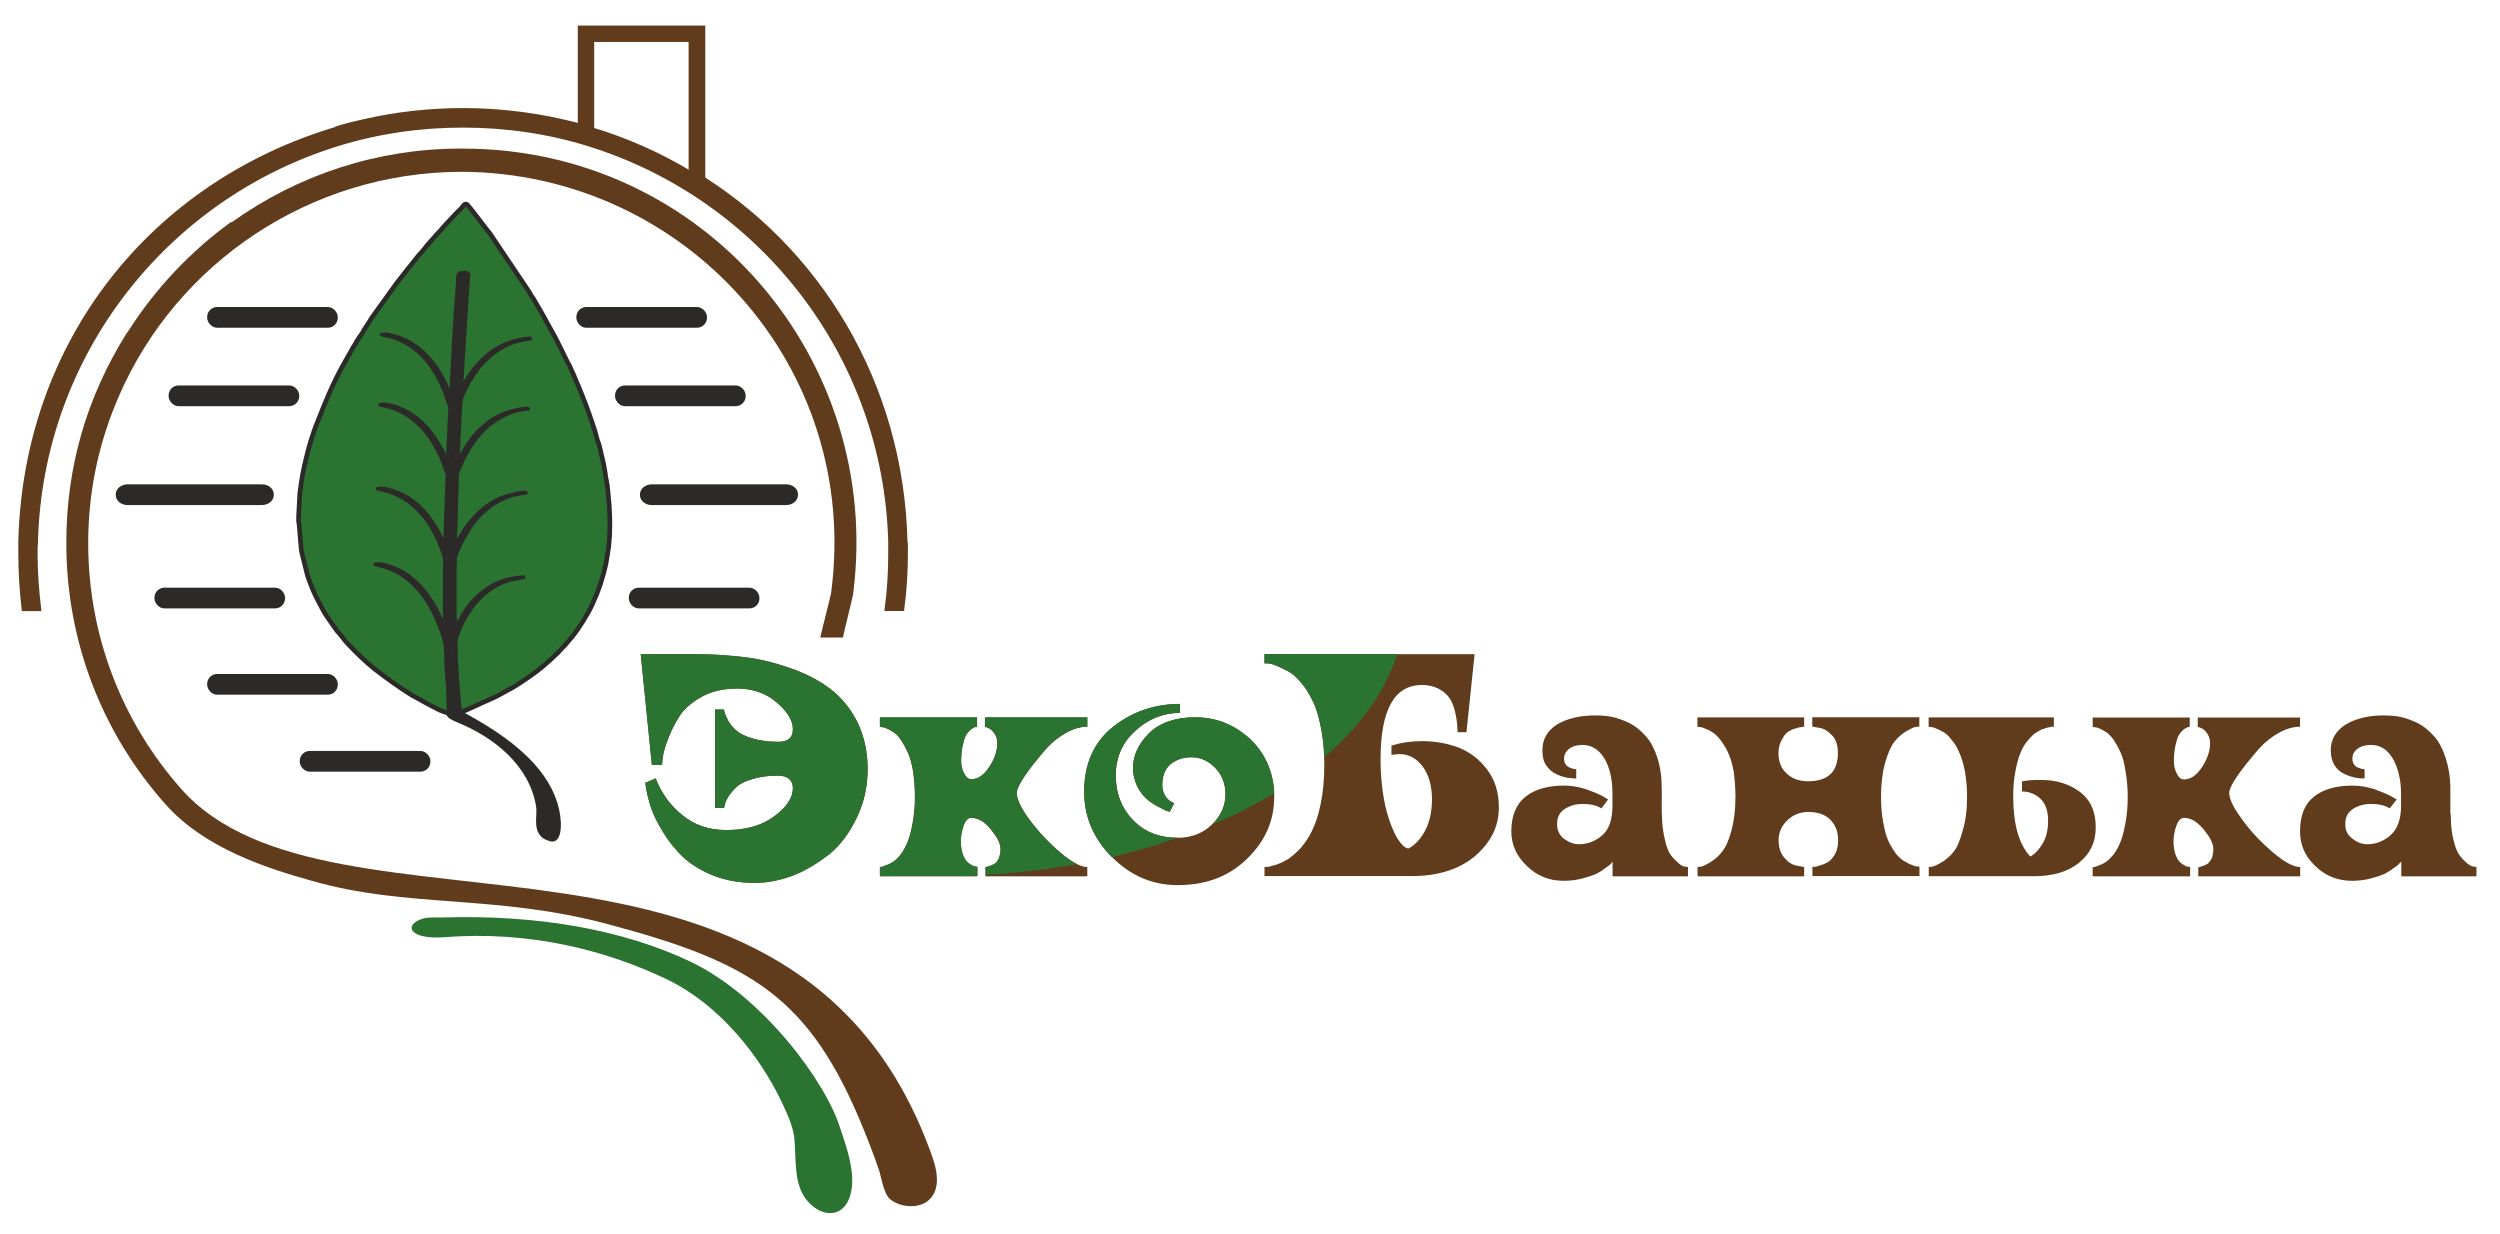
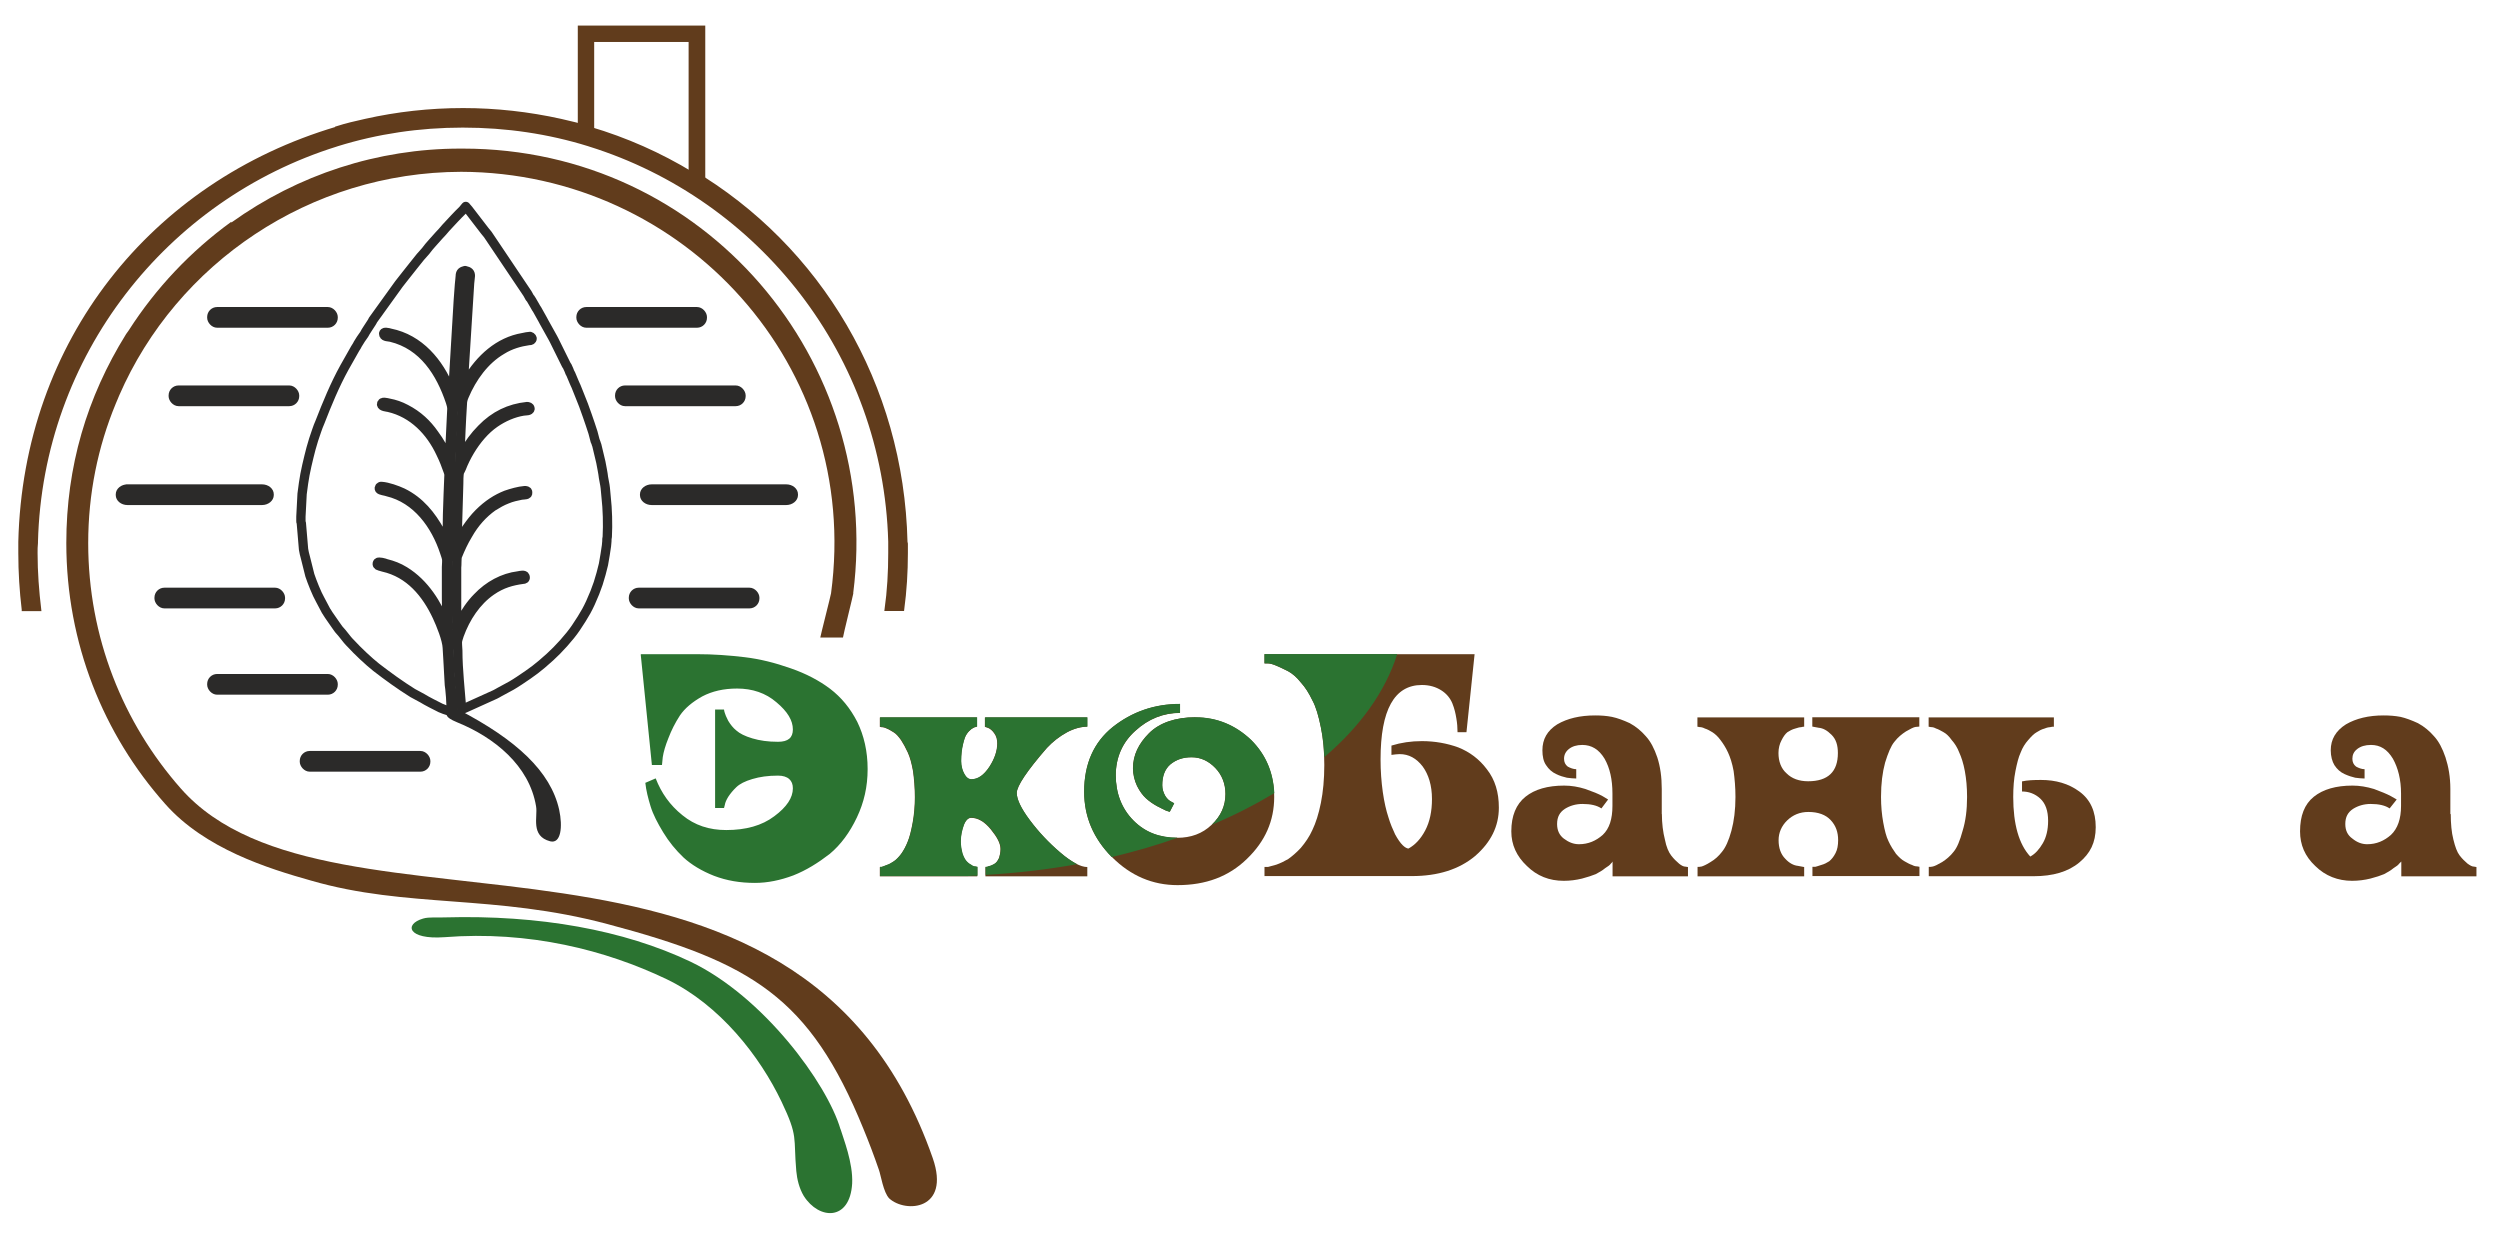
<svg xmlns="http://www.w3.org/2000/svg" id="_лой_1" data-name="Слой 1" width="67.24mm" height="33.2mm" viewBox="0 0 190.59 94.12">
  <defs>
    <style>
      .cls-1 {
        stroke: #613c1c;
      }

      .cls-1, .cls-2, .cls-3 {
        stroke-miterlimit: 10;
        stroke-width: .22px;
      }

      .cls-1, .cls-3, .cls-4, .cls-5, .cls-6 {
        fill-rule: evenodd;
      }

      .cls-1, .cls-6, .cls-7 {
        fill: #613c1c;
      }

      .cls-2, .cls-3, .cls-4 {
        fill: #2b2a29;
      }

      .cls-2, .cls-3, .cls-8 {
        stroke: #2b2a29;
      }

      .cls-5 {
        fill: #2b7331;
      }

      .cls-8 {
        fill: none;
        stroke-linejoin: round;
        stroke-width: .71px;
      }
    </style>
  </defs>
  <g id="_лой_1-2" data-name="Слой_1">
    <g id="_1376021168" data-name=" 1376021168">
      <g>
        <path class="cls-8" d="M35.23,54.11c-.06-.06-.06-.2-.06-.28s-.03-.17-.03-.28l-.14-1.67c-.06-.74-.11-1.53-.11-2.27-.03-.68-.09-.6,.11-1.19,.48-1.33,1.3-2.58,2.44-3.37,.82-.57,1.59-.77,2.41-.88,.09,0,.23-.03,.17-.2-.03-.17-.34-.09-.51-.06-1.16,.14-2.27,.74-3.12,1.64-.51,.51-.94,1.16-1.28,1.81-.03,.11-.09,.23-.14,.34-.03,.06-.09,.23-.11,.26-.03,0-.03,.03-.03,.03h0v-.6c0-.2-.03-.37-.03-.6v-3.51c.03-.2,0-.71,.06-.88,.23-.57,.48-1.11,.79-1.62,.51-.91,1.16-1.62,1.9-2.15,.37-.23,.71-.43,1.08-.57,.4-.17,.74-.23,1.11-.31,.26-.03,.51,0,.48-.2,0-.14-.14-.14-.23-.14-.43,.03-1.02,.2-1.42,.34-.71,.28-1.39,.71-2.07,1.39-.34,.34-.65,.74-.94,1.16-.14,.23-.28,.45-.4,.68-.09,.17-.23,.48-.34,.65l.14-4.73c0-.17,0-.74,.06-.91,.06-.09,.09-.2,.14-.28,.17-.45,.4-.91,.65-1.33,.51-.85,1.16-1.62,1.9-2.13,.65-.45,1.42-.79,2.18-.91,.23-.03,.48,0,.51-.17,0-.14-.14-.17-.23-.17-1.33,.14-2.47,.68-3.46,1.7-.54,.54-.99,1.16-1.36,1.84-.09,.17-.23,.51-.31,.62v-.26c.06-1.36,.11-2.75,.2-4.11q0-.28,.14-.6c.6-1.42,1.56-2.75,2.86-3.51,.68-.43,1.42-.62,2.04-.71,.09,0,.2,0,.26-.09s-.03-.2-.14-.23c-.09,0-.43,.06-.54,.09-1.84,.31-3.26,1.62-4.22,3.23-.11,.2-.2,.43-.31,.6t-.03-.03l.03-.54c.03-.2,.03-.37,.03-.57l.43-6.83c.03-.2,.03-.37,.06-.57,0-.23-.11-.34-.4-.4-.2,.06-.37,.09-.37,.43-.03,.23-.03,.43-.06,.62-.03,.4-.06,.82-.09,1.22l-.4,6.69c0,.11,0,.48-.03,.57-.06-.14-.14-.37-.23-.51-.82-2.01-2.3-3.8-4.54-4.25-.11-.03-.57-.17-.48,.11,.03,.17,.4,.17,.54,.2,2.49,.6,3.8,2.72,4.54,4.93,.06,.17,.11,.37,.11,.54l-.17,3.49c0,.14,0,.45-.03,.57-.06-.09-.09-.17-.11-.28-.26-.65-.62-1.3-1.05-1.87-.54-.77-1.22-1.42-2.15-1.9-.43-.23-.85-.37-1.28-.45-.17-.03-.57-.17-.57,.09,0,.17,.4,.2,.54,.23,1.87,.43,3.2,1.84,3.97,3.49,.28,.57,.37,.85,.57,1.39,.03,.09,.06,.17,.06,.28-.03,.96-.09,2.01-.11,3,0,.17-.03,2.3-.06,2.38-.06-.06-.09-.2-.14-.28-.03-.09-.06-.17-.11-.26-.09-.2-.17-.37-.26-.54-.68-1.22-1.53-2.3-2.86-2.95-.43-.2-1.13-.45-1.59-.48-.11-.03-.23,.09-.17,.2s.45,.14,.6,.2c2.27,.54,3.69,2.55,4.37,4.62,.2,.6,.17,.45,.14,1.13v2.38c0,.79,.03,1.59,.03,2.35-.06-.06-.09-.23-.11-.31-.62-1.59-1.59-3.17-3.12-4.11-.45-.28-.91-.45-1.39-.57-.14-.06-.57-.17-.65-.09-.09,.11-.03,.23,.11,.26,.09,.03,.2,.06,.31,.09,2.01,.45,3.29,2.01,4.11,3.77,.28,.6,.74,1.73,.77,2.38,.06,.85,.09,1.67,.14,2.49,0,.23,.03,.43,.06,.65l.11,1.22c0,.11,0,.2,.03,.31v.2s-.48-.11-.85-.28c-.28-.14-1.08-.54-1.39-.74l-.74-.4c-.96-.6-1.9-1.28-2.78-1.96-.57-.45-1.42-1.25-1.93-1.81-.09-.09-.17-.17-.26-.28-.14-.17-.28-.34-.43-.54-.09-.09-.14-.17-.23-.26-.06-.09-.14-.2-.2-.28-.17-.26-.43-.6-.57-.82-.03-.06-.06-.09-.09-.14s-.06-.11-.11-.17c-.17-.31-.28-.54-.45-.85-.26-.45-.62-1.36-.79-1.87l-.34-1.36c-.06-.2-.11-.43-.14-.62l-.17-2.01c-.03-.06-.03-.09-.03-.14v-.34l.09-1.73,.11-.82c.11-.82,.37-1.87,.57-2.64l.2-.68c.14-.4,.31-.96,.48-1.33,.54-1.39,1.13-2.83,1.87-4.17l.82-1.45c.06-.09,.17-.26,.2-.34l.23-.37c.09-.11,.17-.26,.26-.37,.09-.2,.43-.68,.57-.91,.06-.09,.06-.11,.09-.17l1.98-2.75c.17-.2,.34-.45,.51-.65,.37-.45,.77-.99,1.13-1.42l.4-.45c.31-.43,.68-.79,1.02-1.19,.2-.2,.34-.37,.51-.57,.37-.4,.94-1.02,1.3-1.36l.23-.28,.09,.11c.06,.06,.2,.23,.23,.28l1.13,1.47c.09,.11,.17,.2,.23,.28l3.03,4.51c.06,.11,.11,.2,.17,.31,.06,.06,.09,.09,.11,.14l.28,.48c.06,.11,.11,.2,.17,.28l.43,.77,.09,.17,.68,1.22,.09,.17,.91,1.84c.03,.06,.06,.11,.09,.14l.14,.31c.03,.11,.09,.23,.14,.31l.26,.62c.06,.11,.09,.23,.14,.31l.26,.65c.2,.48,.43,1.08,.6,1.59,.17,.48,.28,.82,.43,1.28l.17,.65c.03,.06,.06,.09,.06,.14,.03,.09,.03,.11,.06,.17l.31,1.3c.06,.34,.17,.85,.2,1.16,.03,.23,.11,.51,.14,.82l.06,.65c.11,.96,.14,2.1,.09,3.06-.03,.11-.03,.23-.03,.34s-.03,.23-.03,.34c-.03,.23-.17,1.13-.23,1.42-.09,.4-.26,1.02-.4,1.45-.09,.23-.17,.48-.26,.71-.48,1.19-.77,1.67-1.45,2.69-.48,.71-1.33,1.64-1.96,2.21-.94,.85-1.33,1.13-2.35,1.81-.11,.06-.2,.14-.31,.2s-.17,.11-.28,.17l-.94,.51c-.09,.06-.2,.11-.31,.17l-2.32,1.05c-.09,.03-.11,.03-.17,.06Z" />
-         <path id="_" data-name="1" class="cls-5" d="M35.23,54.11c-.06-.06-.06-.2-.06-.28s-.03-.17-.03-.28l-.14-1.67c-.06-.74-.11-1.53-.11-2.27-.03-.68-.09-.6,.11-1.19,.48-1.33,1.3-2.58,2.44-3.37,.82-.57,1.59-.77,2.41-.88,.09,0,.23-.03,.17-.2-.03-.17-.34-.09-.51-.06-1.16,.14-2.27,.74-3.12,1.64-.51,.51-.94,1.16-1.28,1.81-.03,.11-.09,.23-.14,.34-.03,.06-.09,.23-.11,.26-.03,0-.03,.03-.03,.03h0v-.6c0-.2-.03-.37-.03-.6v-3.51c.03-.2,0-.71,.06-.88,.23-.57,.48-1.11,.79-1.62,.51-.91,1.16-1.62,1.9-2.15,.37-.23,.71-.43,1.08-.57,.4-.17,.74-.23,1.11-.31,.26-.03,.51,0,.48-.2,0-.14-.14-.14-.23-.14-.43,.03-1.02,.2-1.42,.34-.71,.28-1.39,.71-2.07,1.39-.34,.34-.65,.74-.94,1.16-.14,.23-.28,.45-.4,.68-.09,.17-.23,.48-.34,.65l.14-4.73c0-.17,0-.74,.06-.91,.06-.09,.09-.2,.14-.28,.17-.45,.4-.91,.65-1.33,.51-.85,1.16-1.62,1.9-2.13,.65-.45,1.42-.79,2.18-.91,.23-.03,.48,0,.51-.17,0-.14-.14-.17-.23-.17-1.33,.14-2.47,.68-3.46,1.7-.54,.54-.99,1.16-1.36,1.84-.09,.17-.23,.51-.31,.62v-.26c.06-1.36,.11-2.75,.2-4.11q0-.28,.14-.6c.6-1.42,1.56-2.75,2.86-3.51,.68-.43,1.42-.62,2.04-.71,.09,0,.2,0,.26-.09s-.03-.2-.14-.23c-.09,0-.43,.06-.54,.09-1.84,.31-3.26,1.62-4.22,3.23-.11,.2-.2,.43-.31,.6t-.03-.03l.03-.54c.03-.2,.03-.37,.03-.57l.43-6.83c.03-.2,.03-.37,.06-.57,0-.23-.11-.34-.4-.4-.2,.06-.37,.09-.37,.43-.03,.23-.03,.43-.06,.62-.03,.4-.06,.82-.09,1.22l-.4,6.69c0,.11,0,.48-.03,.57-.06-.14-.14-.37-.23-.51-.82-2.01-2.3-3.8-4.54-4.25-.11-.03-.57-.17-.48,.11,.03,.17,.4,.17,.54,.2,2.49,.6,3.8,2.72,4.54,4.93,.06,.17,.11,.37,.11,.54l-.17,3.49c0,.14,0,.45-.03,.57-.06-.09-.09-.17-.11-.28-.26-.65-.62-1.3-1.05-1.87-.54-.77-1.22-1.42-2.15-1.9-.43-.23-.85-.37-1.28-.45-.17-.03-.57-.17-.57,.09,0,.17,.4,.2,.54,.23,1.87,.43,3.2,1.84,3.97,3.49,.28,.57,.37,.85,.57,1.39,.03,.09,.06,.17,.06,.28-.03,.96-.09,2.01-.11,3,0,.17-.03,2.3-.06,2.38-.06-.06-.09-.2-.14-.28-.03-.09-.06-.17-.11-.26-.09-.2-.17-.37-.26-.54-.68-1.22-1.53-2.3-2.86-2.95-.43-.2-1.13-.45-1.59-.48-.11-.03-.23,.09-.17,.2s.45,.14,.6,.2c2.27,.54,3.69,2.55,4.37,4.62,.2,.6,.17,.45,.14,1.13v2.38c0,.79,.03,1.59,.03,2.35-.06-.06-.09-.23-.11-.31-.62-1.59-1.59-3.17-3.12-4.11-.45-.28-.91-.45-1.39-.57-.14-.06-.57-.17-.65-.09-.09,.11-.03,.23,.11,.26,.09,.03,.2,.06,.31,.09,2.01,.45,3.29,2.01,4.11,3.77,.28,.6,.74,1.73,.77,2.38,.06,.85,.09,1.67,.14,2.49,0,.23,.03,.43,.06,.65l.11,1.22c0,.11,0,.2,.03,.31v.2s-.48-.11-.85-.28c-.28-.14-1.08-.54-1.39-.74l-.74-.4c-.96-.6-1.9-1.28-2.78-1.96-.57-.45-1.42-1.25-1.93-1.81-.09-.09-.17-.17-.26-.28-.14-.17-.28-.34-.43-.54-.09-.09-.14-.17-.23-.26-.06-.09-.14-.2-.2-.28-.17-.26-.43-.6-.57-.82-.03-.06-.06-.09-.09-.14s-.06-.11-.11-.17c-.17-.31-.28-.54-.45-.85-.26-.45-.62-1.36-.79-1.87l-.34-1.36c-.06-.2-.11-.43-.14-.62l-.17-2.01c-.03-.06-.03-.09-.03-.14v-.34l.09-1.73,.11-.82c.11-.82,.37-1.87,.57-2.64l.2-.68c.14-.4,.31-.96,.48-1.33,.54-1.39,1.13-2.83,1.87-4.17l.82-1.45c.06-.09,.17-.26,.2-.34l.23-.37c.09-.11,.17-.26,.26-.37,.09-.2,.43-.68,.57-.91,.06-.09,.06-.11,.09-.17l1.98-2.75c.17-.2,.34-.45,.51-.65,.37-.45,.77-.99,1.13-1.42l.4-.45c.31-.43,.68-.79,1.02-1.19,.2-.2,.34-.37,.51-.57,.37-.4,.94-1.02,1.3-1.36l.23-.28,.09,.11c.06,.06,.2,.23,.23,.28l1.13,1.47c.09,.11,.17,.2,.23,.28l3.03,4.51c.06,.11,.11,.2,.17,.31,.06,.06,.09,.09,.11,.14l.28,.48c.06,.11,.11,.2,.17,.28l.43,.77,.09,.17,.68,1.22,.09,.17,.91,1.84c.03,.06,.06,.11,.09,.14l.14,.31c.03,.11,.09,.23,.14,.31l.26,.62c.06,.11,.09,.23,.14,.31l.26,.65c.2,.48,.43,1.08,.6,1.59,.17,.48,.28,.82,.43,1.28l.17,.65c.03,.06,.06,.09,.06,.14,.03,.09,.03,.11,.06,.17l.31,1.3c.06,.34,.17,.85,.2,1.16,.03,.23,.11,.51,.14,.82l.06,.65c.11,.96,.14,2.1,.09,3.06-.03,.11-.03,.23-.03,.34s-.03,.23-.03,.34c-.03,.23-.17,1.13-.23,1.42-.09,.4-.26,1.02-.4,1.45-.09,.23-.17,.48-.26,.71-.48,1.19-.77,1.67-1.45,2.69-.48,.71-1.33,1.64-1.96,2.21-.94,.85-1.33,1.13-2.35,1.81-.11,.06-.2,.14-.31,.2s-.17,.11-.28,.17l-.94,.51c-.09,.06-.2,.11-.31,.17l-2.32,1.05c-.09,.03-.11,.03-.17,.06Z" />
      </g>
      <path class="cls-4" d="M34.94,54.11c4.42,2.3,7.03,4.71,7.68,7.63,.28,1.3,.14,2.61-.68,2.41-1.53-.4-.94-1.87-1.08-2.66-.51-3.12-3.2-5.27-6.01-6.41-1.05-.43-.77-.62-.79-.79-.06-.6,0-1.16-.06-1.73,0-.23-.03-.43-.06-.65-.06-.82-.09-1.64-.11-2.49-.03-.65-.51-1.79-.77-2.38-.82-1.76-2.13-3.32-4.11-3.77l-.34-.09c-.14-.03-.2-.14-.09-.26,.09-.09,.51,.03,.65,.09,.45,.11,.94,.28,1.39,.57,1.53,.94,2.49,2.52,3.09,4.11,.03,.09,.09,.26,.11,.31,.03-.77-.03-1.56,0-2.35v-2.38c0-.68,.06-.54-.14-1.13-.68-2.07-2.1-4.08-4.37-4.62-.14-.06-.57-.09-.62-.2-.03-.11,.09-.23,.2-.2,.45,.03,1.16,.28,1.59,.48,1.33,.65,2.18,1.73,2.86,2.95,.09,.17,.17,.34,.26,.54,.03,.09,.09,.17,.11,.26s.09,.23,.11,.28c.03-.09,.09-2.21,.09-2.38,.03-.99,.09-2.04,.11-3,0-.11-.03-.2-.09-.28-.17-.54-.26-.82-.54-1.39-.79-1.64-2.1-3.06-3.97-3.49-.14-.03-.54-.06-.54-.23,0-.26,.4-.11,.54-.09,.43,.09,.88,.23,1.3,.45,.94,.48,1.59,1.13,2.15,1.9,.43,.57,.77,1.22,1.05,1.87,.03,.11,.06,.2,.11,.28,.03-.11,.03-.43,.03-.57,.06-1.16,.09-2.32,.17-3.49,0-.17-.09-.37-.14-.54-.71-2.21-2.04-4.34-4.51-4.93-.14-.03-.51-.03-.57-.2-.06-.28,.37-.14,.51-.11,2.24,.45,3.71,2.24,4.54,4.25,.06,.14,.17,.37,.2,.51,.03-.09,.03-.45,.06-.57,.14-2.64,.26-5.3,.48-7.91,0-.2,.03-.4,.03-.62,.03-.34,.17-.37,.4-.43,.26,.06,.4,.17,.37,.4,0,.2-.03,.37-.03,.57l-.43,6.83c0,.2-.03,.37-.03,.57l-.03,.54v.06c.11-.2,.23-.43,.34-.62,.96-1.62,2.38-2.92,4.22-3.23,.11-.03,.43-.09,.54-.09,.11,.03,.17,.14,.11,.23-.03,.09-.17,.09-.23,.09-.62,.09-1.36,.28-2.04,.71-1.33,.77-2.3,2.1-2.89,3.51q-.11,.31-.14,.6c-.06,1.36-.14,2.75-.2,4.11,0,.09,.03,.23,0,.26,.11-.11,.23-.45,.34-.62,.37-.68,.79-1.3,1.33-1.84,1.02-1.02,2.15-1.56,3.49-1.7,.09,0,.23,.03,.2,.17,0,.17-.26,.14-.51,.17-.74,.11-1.53,.45-2.15,.91-.74,.51-1.42,1.28-1.93,2.13-.26,.43-.45,.88-.65,1.33-.03,.09-.09,.2-.11,.28-.06,.17-.06,.74-.06,.91l-.14,4.73c.11-.17,.23-.48,.34-.65,.11-.23,.26-.45,.4-.68,.28-.43,.6-.82,.94-1.16,.65-.68,1.33-1.11,2.07-1.39,.37-.14,.99-.31,1.39-.34,.11,0,.23,0,.26,.14,0,.2-.23,.17-.48,.2-.4,.09-.74,.14-1.13,.31-.34,.14-.71,.34-1.05,.57-.77,.54-1.39,1.25-1.93,2.15-.31,.51-.57,1.05-.77,1.62-.09,.17-.06,.68-.06,.88-.03,.79-.03,1.56,0,2.35v1.76c0,.17,.03,.43,0,.6h.03v-.03c.06-.06,.11-.2,.14-.26,.03-.11,.09-.23,.14-.34,.34-.65,.74-1.3,1.25-1.81,.88-.91,1.98-1.5,3.12-1.64,.2-.03,.48-.11,.54,.06,.03,.17-.11,.2-.2,.2-.79,.11-1.56,.31-2.41,.88-1.13,.79-1.93,2.04-2.41,3.37-.23,.6-.14,.54-.14,1.19,.03,.74,.06,1.53,.11,2.27l.17,1.67c0,.11,0,.2,.03,.28,0,.09,0,.23,.03,.28Z" />
      <g id="_1376026576" data-name=" 1376026576">
        <rect class="cls-2" x="15.89" y="23.52" width="9.74" height="1.36" rx=".65" ry=".65" />
        <rect class="cls-2" x="12.95" y="29.5" width="9.74" height="1.36" rx=".65" ry=".65" />
        <path class="cls-3" d="M9.71,37.04h10.25c.44,0,.79,.29,.79,.65v.06c0,.36-.36,.65-.79,.65H9.71c-.44,0-.79-.29-.79-.65v-.06c0-.36,.36-.65,.79-.65Z" />
        <rect class="cls-2" x="11.87" y="44.92" width="9.74" height="1.36" rx=".65" ry=".65" />
        <rect class="cls-2" x="15.89" y="51.5" width="9.74" height="1.36" rx=".65" ry=".65" />
        <rect class="cls-2" x="44.04" y="23.52" width="9.74" height="1.36" rx=".65" ry=".65" />
        <rect class="cls-2" x="46.99" y="29.5" width="9.74" height="1.36" rx=".65" ry=".65" />
        <path class="cls-3" d="M49.68,37.04h10.25c.44,0,.79,.29,.79,.65v.06c0,.36-.36,.65-.79,.65h-10.25c-.44,0-.79-.29-.79-.65v-.06c0-.36,.36-.65,.79-.65Z" />
        <rect class="cls-2" x="48.04" y="44.92" width="9.74" height="1.36" rx=".65" ry=".65" />
      </g>
      <path class="cls-1" d="M1.75,46.48c-.17-1.42-.26-2.86-.26-4.31v-.85c.37-15.31,10.12-27.38,24.15-31.55v-.03c.82-.26,1.33-.37,2.21-.57h0c2.41-.54,4.9-.82,7.43-.82h.03c2.49,0,4.99,.28,7.43,.82h0c.85,.2,1.36,.31,2.21,.57v.03c2.78,.82,5.39,1.98,7.82,3.46v-.17c9.69,5.75,16.02,16.24,16.3,28.26l.03,.14v.71c0,1.45-.09,2.89-.28,4.31h-1.28c.2-1.42,.28-2.86,.28-4.31v-.88c-.4-14.23-9.89-26.16-22.88-30.22h0l-.09-.03c-3.03-.94-6.24-1.42-9.58-1.42h0c-3.32,0-6.52,.48-9.55,1.42l-.09,.03h0C12.63,15.13,3.14,27.07,2.77,41.3v.09c-.03,.26-.03,.54-.03,.79,0,1.45,.11,2.89,.28,4.31H1.75Z" />
      <path class="cls-6" d="M65.05,45.24c-.03,.2-.77,3.17-.79,3.37h-1.73c.03-.2,.79-3.17,.82-3.37,2.32-17.29-11.17-32.09-28.2-32.14-11.54,.03-21.69,6.97-26.08,17.06-.09,.2-.17,.43-.26,.62h0c-1.36,3.29-2.1,6.86-2.1,10.63,0,7.17,2.66,13.72,7.06,18.71,11.48,13.04,47.14-1.11,57.34,28.2,1.36,3.94-2.07,4.2-3.32,3.06-.45-.45-.65-1.81-.79-2.18-.37-1.08-.77-2.13-1.19-3.15-4.08-10.01-8.5-12.67-19.5-15.59-8.62-2.3-15.28-1.19-22.62-3.32-3.23-.91-8.08-2.41-11.11-5.84-4.71-5.3-7.54-12.25-7.54-19.9,0-5.81,1.56-11.11,4.56-15.93,.06-.09,.14-.2,.2-.28h0c2.07-3.23,4.73-6.04,7.82-8.28v.06c5.1-3.66,11.17-5.64,17.46-5.64h.2c18.45,0,32.03,16.16,29.76,33.9Z" />
      <path class="cls-5" d="M64.08,86.11c.2,.68,.96,2.55,.88,4.14-.17,2.86-2.52,2.78-3.69,.94-.34-.57-.51-1.25-.57-1.9-.23-2.61,.17-2.58-1.13-5.3-1.64-3.43-4.68-7.37-8.76-9.33-4.62-2.21-10.46-3.71-16.95-3.2-2.78,.2-3.09-.99-1.62-1.42,.45-.14,1.19-.06,1.67-.09,7.2-.2,13.63,.96,18.71,3.37,5.58,2.66,10.43,9.3,11.45,12.78Z" />
      <polygon class="cls-6" points="44.04 1.95 53.76 1.95 53.76 14.08 52.49 14.08 52.49 3.2 45.29 3.2 45.29 10.28 44.04 10.28 44.04 1.95" />
      <rect class="cls-2" x="22.95" y="57.37" width="9.74" height="1.36" rx=".65" ry=".65" />
-       <path class="cls-7" d="M48.86,49.88h4.25c1.28,0,2.49,.09,3.66,.23s2.32,.43,3.51,.85c1.16,.4,2.18,.94,3,1.56,.85,.65,1.53,1.47,2.07,2.52,.51,1.05,.79,2.24,.79,3.6s-.28,2.55-.82,3.69-1.22,2.07-2.07,2.78c-.88,.68-1.79,1.25-2.78,1.64-.99,.37-1.96,.57-2.92,.57-1.13,0-2.15-.17-3.12-.54-.94-.37-1.73-.85-2.32-1.39-.6-.57-1.11-1.19-1.56-1.93-.43-.71-.77-1.36-.96-1.98s-.34-1.22-.4-1.79l.79-.34c.43,1.11,1.08,2.04,2.04,2.81,.94,.77,2.04,1.13,3.34,1.13,1.5,0,2.72-.34,3.66-1.05,.96-.71,1.42-1.42,1.42-2.13,0-.31-.09-.54-.28-.71s-.48-.26-.85-.26c-.77,0-1.39,.09-1.96,.26s-.96,.37-1.22,.62-.45,.48-.62,.74c-.14,.23-.23,.43-.26,.62l-.06,.23h-.68v-7.51h.68c0,.06,.03,.17,.06,.26,.03,.11,.11,.31,.26,.6,.17,.28,.37,.54,.62,.74,.26,.23,.65,.43,1.22,.6s1.19,.26,1.96,.26,1.13-.31,1.13-.94c0-.68-.4-1.36-1.25-2.07-.82-.71-1.84-1.05-3-1.05-1.02,0-1.9,.2-2.66,.6-.77,.43-1.33,.91-1.7,1.45-.37,.57-.65,1.13-.88,1.73-.23,.57-.37,1.05-.43,1.45l-.06,.6h-.77l-.85-8.42Z" />
      <path id="_-2" data-name="1" class="cls-7" d="M82.9,55.41c-.48,0-1.02,.14-1.56,.43-.57,.31-1.08,.71-1.53,1.19-1.53,1.76-2.3,2.92-2.3,3.43,0,.48,.31,1.16,.99,2.07s1.45,1.73,2.32,2.47,1.56,1.11,2.07,1.11v.71h-7.77v-.71h.11c.06-.03,.14-.06,.28-.09,.14-.06,.26-.11,.37-.2s.2-.23,.28-.4c.06-.2,.11-.43,.11-.68,0-.43-.26-.91-.74-1.5s-.99-.88-1.5-.88c-.23,0-.43,.2-.57,.57-.14,.4-.23,.79-.23,1.25,0,.34,.06,.65,.14,.94,.09,.26,.2,.45,.31,.57s.26,.23,.37,.28c.11,.09,.23,.11,.31,.11l.14,.03v.71h-7.43v-.71h.14c.06-.03,.2-.06,.37-.14,.2-.06,.37-.17,.54-.28s.37-.31,.57-.57c.2-.28,.37-.6,.51-.96,.14-.34,.26-.82,.37-1.42s.17-1.25,.17-1.96-.06-1.39-.14-1.98c-.11-.6-.23-1.05-.4-1.42s-.34-.68-.51-.94c-.2-.28-.37-.48-.57-.6s-.37-.23-.51-.28c-.17-.09-.31-.11-.4-.11l-.14-.03v-.71h7.4v.71s-.09,0-.14,.03c-.06,0-.14,.06-.28,.14-.14,.11-.26,.23-.37,.4-.11,.14-.2,.43-.28,.77-.09,.37-.14,.79-.14,1.28,0,.37,.09,.71,.23,.96,.14,.28,.34,.43,.54,.43,.51,0,.96-.31,1.39-.96,.4-.62,.6-1.22,.6-1.79,0-.28-.06-.54-.23-.77-.14-.2-.31-.34-.45-.4l-.26-.09v-.71h7.8v.71Z" />
      <path id="_-3" data-name="2" class="cls-7" d="M91.13,54.7c1.64,0,3.06,.6,4.25,1.73,1.16,1.16,1.76,2.61,1.76,4.34,0,1.81-.68,3.37-2.07,4.71-1.39,1.36-3.15,2.01-5.3,2.01-1.9,0-3.57-.71-4.99-2.13s-2.13-3.06-2.13-4.99c0-2.13,.74-3.77,2.18-4.93,1.47-1.16,3.17-1.76,5.13-1.76v.68c-1.25,0-2.41,.45-3.4,1.36-.99,.88-1.5,2.04-1.5,3.4s.45,2.55,1.36,3.46,2.01,1.3,3.34,1.3c1.02,0,1.9-.31,2.61-.99s1.05-1.45,1.05-2.35c0-.77-.26-1.45-.77-1.98s-1.11-.82-1.81-.82c-.65,0-1.16,.17-1.62,.54-.43,.37-.62,.91-.62,1.59,0,.31,.09,.57,.23,.82,.14,.23,.31,.37,.48,.45l.2,.11-.34,.65c-.09-.03-.17-.06-.28-.09-.14-.06-.34-.17-.68-.34-.31-.17-.6-.37-.85-.6s-.48-.54-.68-.94c-.2-.43-.31-.88-.31-1.36,0-.99,.43-1.87,1.22-2.66s2.01-1.22,3.54-1.22Z" />
      <path id="_-4" data-name="3" class="cls-7" d="M96.4,66.81v-.71h.28c.11-.03,.31-.09,.62-.17,.31-.11,.62-.26,.91-.43,.28-.2,.62-.48,.96-.85,.34-.4,.65-.85,.88-1.36,.26-.54,.48-1.22,.65-2.07s.26-1.81,.26-2.89-.09-2.01-.26-2.86-.37-1.56-.65-2.07c-.26-.54-.54-.99-.88-1.36-.31-.4-.65-.68-.96-.85-.34-.17-.62-.31-.91-.43-.26-.11-.48-.17-.62-.17h-.28v-.71h16.02l-.62,5.95h-.68c0-.34-.03-.71-.09-1.05-.06-.37-.14-.74-.31-1.16-.17-.4-.45-.74-.85-.99s-.88-.4-1.47-.4c-2.1,0-3.15,1.9-3.15,5.67,0,.88,.06,1.7,.17,2.49,.11,.77,.26,1.42,.43,1.93,.14,.48,.34,.94,.51,1.3,.2,.37,.4,.65,.57,.82s.34,.26,.45,.26c.51-.28,.94-.74,1.28-1.39s.51-1.45,.51-2.38c0-1.05-.26-1.87-.71-2.49-.48-.62-1.05-.94-1.76-.94-.17,0-.37,.03-.62,.06v-.71c.74-.23,1.5-.34,2.32-.34,.99,0,1.93,.17,2.78,.48,.85,.34,1.59,.88,2.18,1.67,.62,.79,.91,1.76,.91,2.92,0,1.42-.6,2.64-1.81,3.69-1.22,1.02-2.83,1.53-4.82,1.53h-11.23Z" />
      <path id="_-5" data-name="4" class="cls-7" d="M126.7,62.05c0,.74,.09,1.42,.23,1.96,.11,.57,.28,.96,.48,1.22s.4,.45,.6,.62c.17,.14,.34,.23,.48,.23l.2,.03v.71h-5.75v-1.13c-.03,.06-.06,.09-.14,.17-.06,.09-.2,.2-.43,.34-.2,.17-.45,.31-.71,.45-.28,.11-.62,.23-1.05,.34-.45,.11-.91,.17-1.39,.17-1.11,0-2.04-.37-2.81-1.13-.79-.74-1.19-1.62-1.19-2.64,0-1.19,.37-2.07,1.08-2.64s1.7-.85,2.95-.85c.54,0,1.08,.09,1.62,.26,.57,.2,.99,.37,1.3,.54l.43,.26-.51,.68c-.34-.23-.82-.34-1.45-.34-.51,0-.96,.14-1.33,.37-.4,.26-.6,.62-.6,1.16,0,.48,.17,.85,.51,1.11,.37,.28,.74,.43,1.16,.43,.71,0,1.3-.26,1.81-.71,.51-.48,.74-1.22,.74-2.21v-.94c0-1.08-.2-1.96-.6-2.66-.43-.71-.99-1.05-1.7-1.05-.43,0-.77,.11-1.02,.31s-.37,.45-.37,.74c0,.26,.09,.45,.28,.6,.2,.11,.43,.2,.65,.2v.71c-.23,0-.45-.03-.71-.06-.26-.06-.54-.14-.82-.28-.31-.14-.57-.37-.77-.68-.2-.28-.28-.68-.28-1.13,0-.85,.37-1.5,1.13-1.98,.77-.45,1.73-.68,2.89-.68,.45,0,.88,.03,1.28,.11,.43,.09,.88,.26,1.36,.48,.48,.26,.88,.6,1.22,.99,.37,.4,.65,.94,.88,1.62,.23,.71,.34,1.5,.34,2.41v1.93Z" />
      <path id="_-6" data-name="5" class="cls-7" d="M129.42,66.81v-.71c.09,0,.17,0,.31-.03,.11-.03,.37-.14,.68-.34,.34-.2,.62-.45,.88-.79,.26-.31,.51-.85,.71-1.59s.31-1.59,.31-2.58c0-.74-.06-1.39-.14-1.98-.11-.6-.26-1.05-.43-1.42s-.37-.68-.57-.94c-.2-.28-.43-.48-.62-.6s-.4-.23-.57-.28c-.17-.09-.31-.11-.4-.11l-.17-.03v-.71h8.14v.71c-.06,0-.11,0-.2,.03-.09,0-.26,.03-.48,.11-.23,.06-.43,.17-.6,.28-.17,.14-.31,.34-.45,.62-.14,.26-.23,.6-.23,.96,0,.65,.2,1.19,.62,1.56,.4,.4,.96,.6,1.64,.6,1.53,0,2.27-.74,2.27-2.15,0-.6-.14-1.05-.48-1.39s-.65-.51-.99-.54l-.48-.09v-.71h8.16v.71c-.09,0-.2,.03-.31,.03-.14,.03-.37,.14-.71,.34-.31,.2-.62,.45-.88,.79-.26,.31-.48,.85-.71,1.59-.2,.74-.31,1.59-.31,2.61,0,.71,.06,1.36,.17,1.96s.23,1.08,.4,1.42c.17,.37,.37,.68,.57,.96,.23,.26,.43,.45,.65,.57,.2,.11,.4,.23,.57,.28,.17,.09,.28,.11,.4,.11l.17,.03v.71h-8.16v-.71h.23c.09-.03,.23-.06,.45-.14,.23-.06,.43-.17,.6-.28,.17-.14,.34-.34,.48-.62,.14-.26,.2-.6,.2-.99,0-.6-.17-1.11-.57-1.53-.37-.4-.94-.62-1.7-.62-.65,0-1.19,.23-1.62,.65s-.65,.94-.65,1.5c0,.6,.17,1.08,.51,1.42,.31,.34,.65,.51,.96,.54l.48,.09v.71h-8.14Z" />
      <path id="_-7" data-name="6" class="cls-7" d="M147.05,66.81v-.71c.09,0,.2,0,.31-.03,.14-.03,.37-.14,.71-.34,.31-.2,.62-.45,.88-.79,.26-.31,.48-.85,.68-1.59,.23-.74,.34-1.59,.34-2.58,0-.74-.06-1.39-.17-1.98s-.26-1.05-.43-1.42c-.14-.37-.34-.68-.57-.94-.2-.28-.4-.48-.62-.6-.2-.11-.4-.23-.57-.28-.17-.09-.28-.11-.4-.11l-.17-.03v-.71h9.55v.71c-.09,0-.17,0-.26,.03-.09,0-.26,.03-.45,.11-.23,.06-.43,.17-.6,.28-.2,.11-.4,.31-.65,.6-.23,.26-.43,.57-.57,.94-.17,.37-.28,.82-.4,1.42s-.17,1.25-.17,1.98c0,2.07,.43,3.6,1.3,4.54,.37-.2,.68-.54,.96-1.02,.26-.45,.4-1.02,.4-1.7,0-.77-.2-1.33-.6-1.7s-.88-.54-1.39-.54v-.77c.4-.09,.88-.11,1.45-.11,1.13,0,2.1,.28,2.92,.88,.85,.62,1.25,1.53,1.25,2.72s-.43,2.01-1.25,2.69c-.85,.71-2.01,1.05-3.49,1.05h-8.02Z" />
-       <path id="_-8" data-name="7" class="cls-7" d="M175.37,55.41c-.48,0-1.02,.14-1.56,.43-.57,.31-1.08,.71-1.53,1.19-1.53,1.76-2.32,2.92-2.32,3.43,0,.48,.34,1.16,1.02,2.07,.65,.91,1.45,1.73,2.32,2.47s1.56,1.11,2.07,1.11v.71h-7.77v-.71h.11c.06-.03,.14-.06,.28-.09,.14-.06,.26-.11,.37-.2,.09-.09,.2-.23,.28-.4,.06-.2,.11-.43,.11-.68,0-.43-.26-.91-.74-1.5-.51-.6-.99-.88-1.5-.88-.23,0-.43,.2-.57,.57-.14,.4-.23,.79-.23,1.25,0,.34,.06,.65,.14,.94,.09,.26,.2,.45,.31,.57s.26,.23,.37,.28c.11,.09,.23,.11,.28,.11l.17,.03v.71h-7.43v-.71h.14c.06-.03,.2-.06,.37-.14,.2-.06,.37-.17,.54-.28s.34-.31,.57-.57c.2-.28,.37-.6,.51-.96,.14-.34,.26-.82,.37-1.42s.17-1.25,.17-1.96-.06-1.39-.17-1.98c-.09-.6-.2-1.05-.37-1.42s-.34-.68-.51-.94c-.2-.28-.4-.48-.57-.6-.2-.11-.37-.23-.51-.28-.17-.09-.31-.11-.4-.11l-.14-.03v-.71h7.4v.71s-.09,0-.14,.03c-.06,0-.14,.06-.28,.14-.14,.11-.26,.23-.37,.4-.11,.14-.2,.43-.28,.77-.09,.37-.14,.79-.14,1.28,0,.37,.09,.71,.23,.96,.14,.28,.31,.43,.54,.43,.51,0,.96-.31,1.39-.96,.4-.62,.6-1.22,.6-1.79,0-.28-.06-.54-.23-.77-.14-.2-.31-.34-.45-.4l-.26-.09v-.71h7.8v.71Z" />
      <path id="_-9" data-name="8" class="cls-7" d="M186.85,62.05c0,.74,.06,1.42,.2,1.96,.14,.57,.28,.96,.48,1.22s.4,.45,.6,.62c.2,.14,.34,.23,.51,.23l.17,.03v.71h-5.73v-1.13l-.17,.17c-.06,.09-.2,.2-.43,.34-.2,.17-.45,.31-.71,.45-.26,.11-.62,.23-1.05,.34-.45,.11-.91,.17-1.39,.17-1.08,0-2.04-.37-2.81-1.13-.79-.74-1.16-1.62-1.16-2.64,0-1.19,.34-2.07,1.05-2.64s1.7-.85,2.95-.85c.54,0,1.08,.09,1.64,.26,.54,.2,.96,.37,1.28,.54l.45,.26-.54,.68c-.34-.23-.82-.34-1.45-.34-.51,0-.96,.14-1.33,.37-.4,.26-.6,.62-.6,1.16,0,.48,.17,.85,.54,1.11,.34,.28,.71,.43,1.13,.43,.71,0,1.3-.26,1.81-.71,.51-.48,.77-1.22,.77-2.21v-.94c0-1.08-.23-1.96-.62-2.66-.43-.71-.96-1.05-1.67-1.05-.45,0-.79,.11-1.05,.31s-.37,.45-.37,.74c0,.26,.09,.45,.28,.6,.2,.11,.43,.2,.65,.2v.71c-.23,0-.45-.03-.71-.06-.26-.06-.51-.14-.82-.28s-.57-.37-.77-.68c-.17-.28-.28-.68-.28-1.13,0-.85,.4-1.5,1.16-1.98,.77-.45,1.73-.68,2.86-.68,.45,0,.88,.03,1.3,.11,.4,.09,.85,.26,1.33,.48,.48,.26,.88,.6,1.22,.99,.37,.4,.65,.94,.88,1.62,.23,.71,.37,1.5,.37,2.41v1.93Z" />
      <path class="cls-5" d="M48.86,49.88h4.25c1.28,0,2.49,.09,3.66,.23s2.32,.43,3.51,.85c1.16,.4,2.18,.94,3,1.56,.85,.65,1.53,1.47,2.07,2.52,.51,1.05,.79,2.24,.79,3.6s-.28,2.55-.82,3.69-1.22,2.07-2.07,2.78c-.88,.68-1.79,1.25-2.78,1.64-.99,.37-1.96,.57-2.92,.57-1.13,0-2.15-.17-3.12-.54-.94-.37-1.73-.85-2.32-1.39-.6-.57-1.11-1.19-1.56-1.93-.43-.71-.77-1.36-.96-1.98s-.34-1.22-.4-1.79l.79-.34c.43,1.11,1.08,2.04,2.04,2.81,.94,.77,2.04,1.13,3.34,1.13,1.5,0,2.72-.34,3.66-1.05,.96-.71,1.42-1.42,1.42-2.13,0-.31-.09-.54-.28-.71s-.48-.26-.85-.26c-.77,0-1.39,.09-1.96,.26s-.96,.37-1.22,.62-.45,.48-.62,.74c-.14,.23-.23,.43-.26,.62l-.06,.23h-.68v-7.51h.68c0,.06,.03,.17,.06,.26,.03,.11,.11,.31,.26,.6,.17,.28,.37,.54,.62,.74,.26,.23,.65,.43,1.22,.6s1.19,.26,1.96,.26,1.13-.31,1.13-.94c0-.68-.4-1.36-1.25-2.07-.82-.71-1.84-1.05-3-1.05-1.02,0-1.9,.2-2.66,.6-.77,.43-1.33,.91-1.7,1.45-.37,.57-.65,1.13-.88,1.73-.23,.57-.37,1.05-.43,1.45l-.06,.6h-.77l-.85-8.42Zm57.66,0c-.91,2.86-2.83,5.53-5.56,7.85-.03-.82-.11-1.59-.26-2.27-.17-.85-.37-1.56-.65-2.07-.26-.54-.54-.99-.88-1.36-.31-.4-.65-.68-.96-.85-.34-.17-.62-.31-.91-.43-.26-.11-.48-.17-.62-.17h-.28v-.71h10.12Zm-9.38,10.6c-1.47,.88-3.06,1.7-4.76,2.41h0c.71-.68,1.05-1.45,1.05-2.35,0-.77-.26-1.45-.77-1.98s-1.11-.82-1.81-.82c-.65,0-1.16,.17-1.62,.54-.43,.37-.62,.91-.62,1.59,0,.31,.09,.57,.23,.82,.14,.23,.31,.37,.48,.45l.2,.11-.34,.65c-.09-.03-.17-.06-.28-.09-.14-.06-.34-.17-.68-.34-.31-.17-.6-.37-.85-.6s-.48-.54-.68-.94c-.2-.43-.31-.88-.31-1.36,0-.99,.43-1.87,1.22-2.66s2.01-1.22,3.54-1.22c1.64,0,3.06,.6,4.25,1.73,1.11,1.11,1.67,2.44,1.76,4.05Zm-7.37,3.4c-1.59,.57-3.26,1.05-5.02,1.47-1.39-1.42-2.1-3.09-2.1-4.99,0-2.13,.74-3.77,2.18-4.93,1.47-1.16,3.17-1.76,5.13-1.76v.68c-1.25,0-2.41,.45-3.4,1.36-.99,.88-1.5,2.04-1.5,3.4s.45,2.55,1.36,3.46,2.01,1.3,3.34,1.3h0Zm-7.63,2.01c-2.24,.4-4.59,.68-7,.82v-.62h.11c.06-.03,.14-.06,.28-.09,.14-.06,.26-.11,.37-.2s.2-.23,.28-.4c.06-.2,.11-.43,.11-.68,0-.43-.26-.91-.74-1.5s-.99-.88-1.5-.88c-.23,0-.43,.2-.57,.57-.14,.4-.23,.79-.23,1.25,0,.34,.06,.65,.14,.94,.09,.26,.2,.45,.31,.57s.26,.23,.37,.28c.11,.09,.23,.11,.31,.11l.14,.03v.68c-.26,0-.51,0-.77,.03h-6.66v-.71h.14c.06-.03,.2-.06,.37-.14,.2-.06,.37-.17,.54-.28s.37-.31,.57-.57c.2-.28,.37-.6,.51-.96,.14-.34,.26-.82,.37-1.42s.17-1.25,.17-1.96-.06-1.39-.14-1.98c-.11-.6-.23-1.05-.4-1.42s-.34-.68-.51-.94c-.2-.28-.37-.48-.57-.6s-.37-.23-.51-.28c-.17-.09-.31-.11-.4-.11l-.14-.03v-.71h7.4v.71s-.09,0-.14,.03c-.06,0-.14,.06-.28,.14-.14,.11-.26,.23-.37,.4-.11,.14-.2,.43-.28,.77-.09,.37-.14,.79-.14,1.28,0,.37,.09,.71,.23,.96,.14,.28,.34,.43,.54,.43,.51,0,.96-.31,1.39-.96,.4-.62,.6-1.22,.6-1.79,0-.28-.06-.54-.23-.77-.14-.2-.31-.34-.45-.4l-.26-.09v-.71h7.8v.71c-.48,0-1.02,.14-1.56,.43-.57,.31-1.08,.71-1.53,1.19-1.53,1.76-2.3,2.92-2.3,3.43,0,.48,.31,1.16,.99,2.07s1.45,1.73,2.32,2.47c.48,.43,.94,.71,1.3,.91Z" />
    </g>
  </g>
</svg>